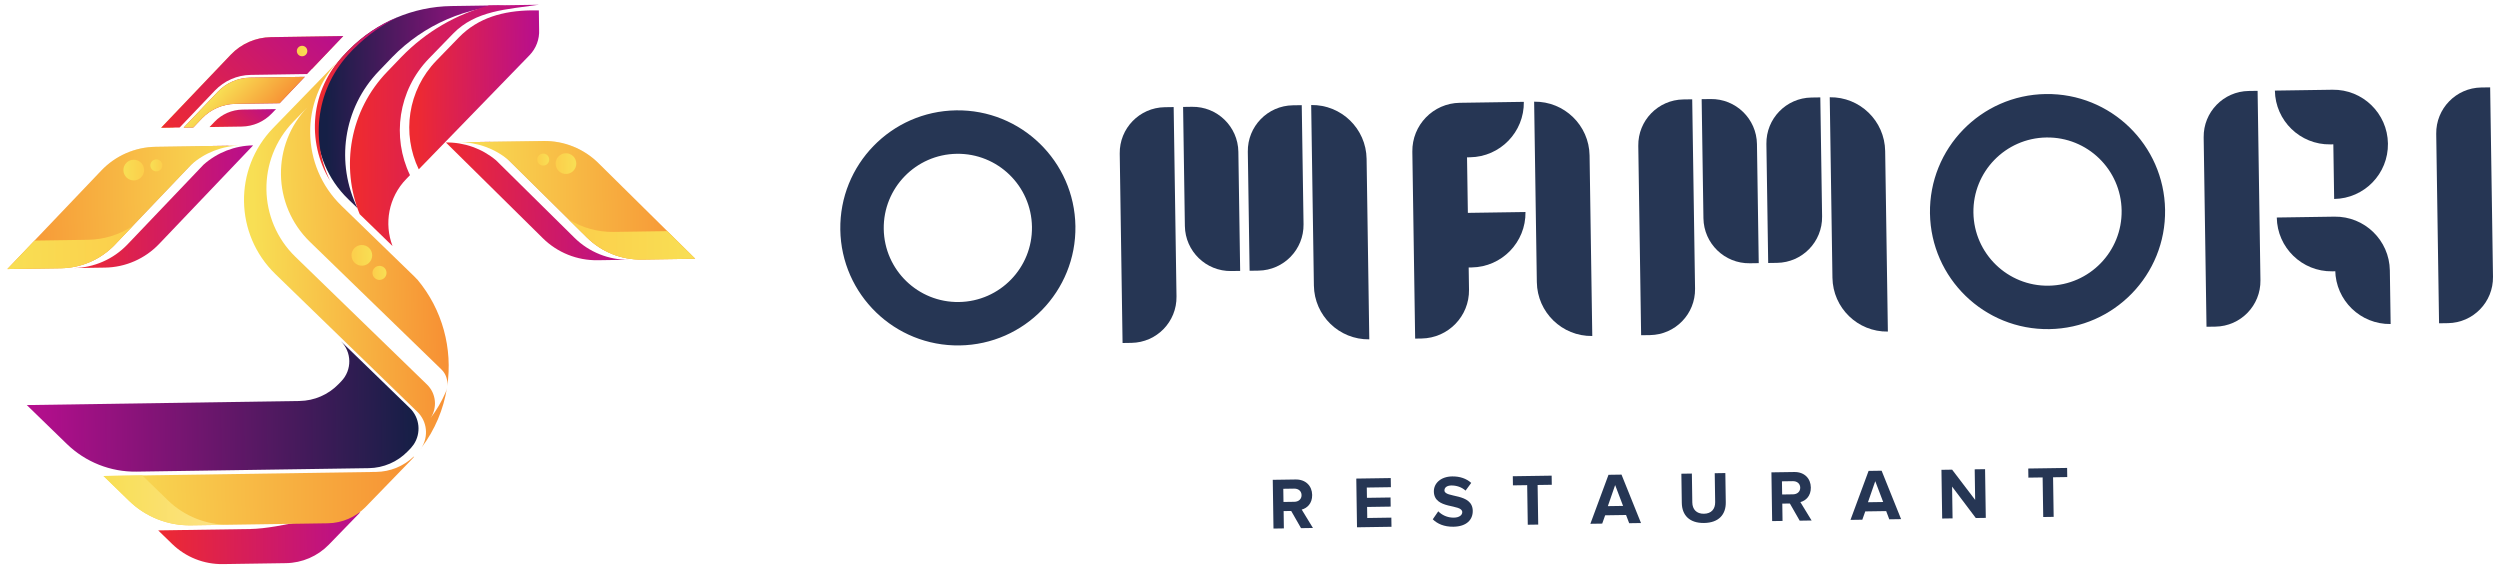
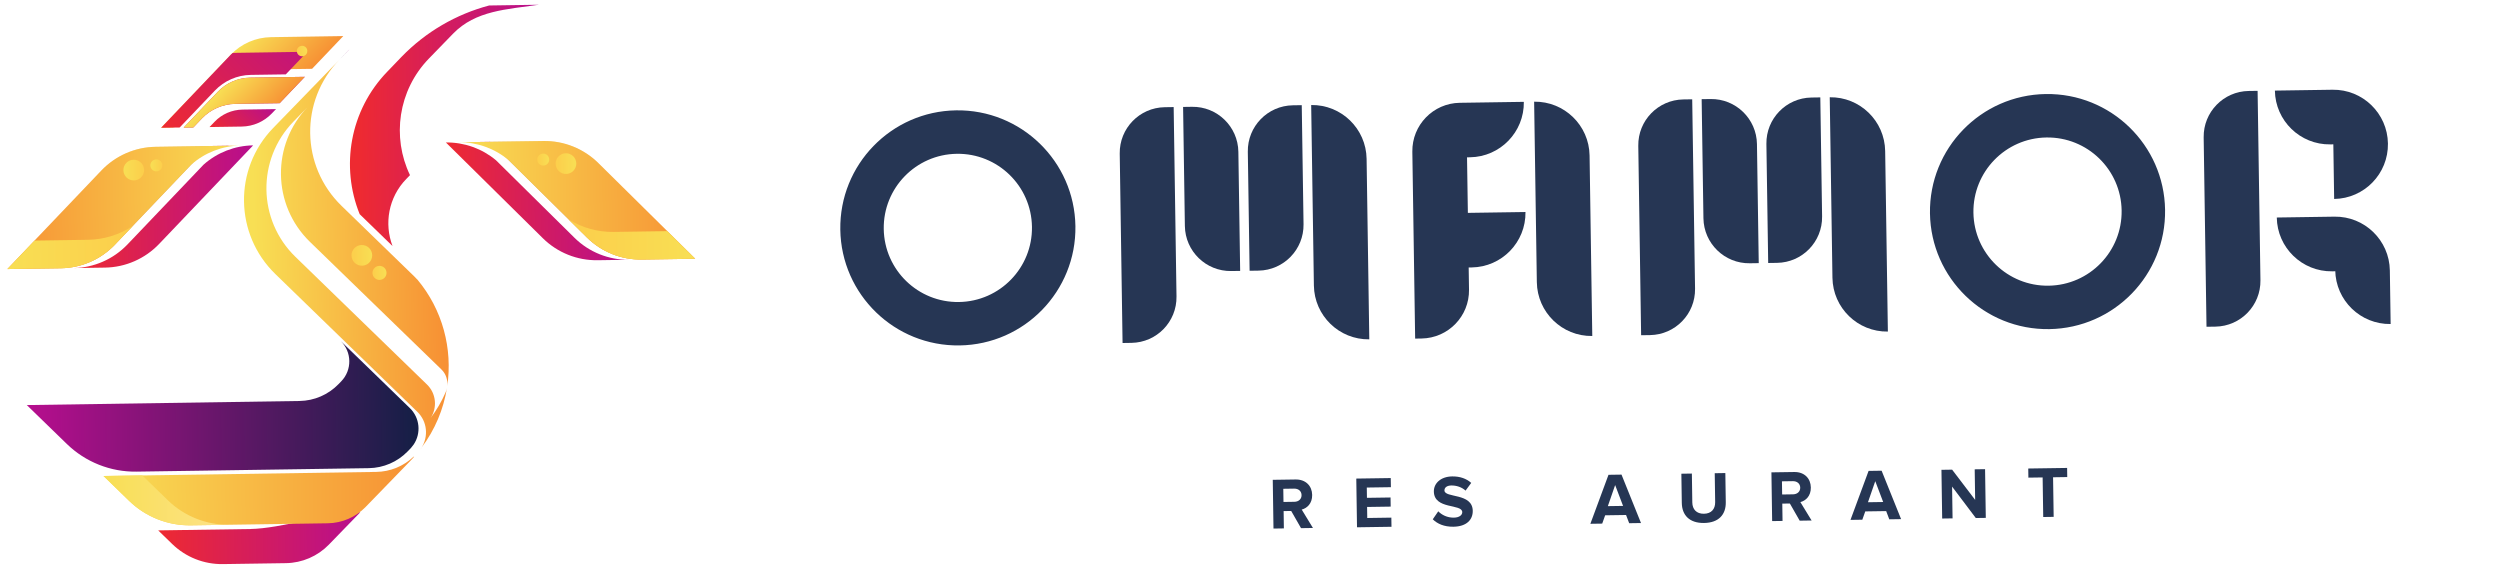
<svg xmlns="http://www.w3.org/2000/svg" viewBox="0 0 357.333 81.333" height="81.333" width="357.333" xml:space="preserve" id="svg2" version="1.1">
  <defs id="defs6">
    <clipPath id="clipPath20" clipPathUnits="userSpaceOnUse">
      <path style="clip-rule:evenodd" id="path18" d="m 365.285,244.543 c -0.008,0.008 -0.019,0.02 -0.027,0.027 v 0 l -3.266,3.172 z m 0.621,-43.27 -2.984,-3.07 c -10.973,-11.297 -25.969,-17.769 -41.703,-18.008 v 0 L 28.711,175.813 71.75,134.027 c 19.973,-19.363 46.805,-30.015 74.633,-29.597 v 0 l 249.062,3.73 c 15.746,0.235 30.743,6.699 41.707,18.004 v 0 l 2.981,3.07 c 0.265,0.309 0.531,0.606 0.808,0.907 v 0 c 0.934,1.148 1.825,2.308 2.707,3.484 v 0 c 8.032,12.039 6.606,28.457 -4.16,38.91 v 0 l -74.203,72.008 c 12.113,-11.781 12.391,-31.148 0.621,-43.27 z" />
    </clipPath>
    <linearGradient id="linearGradient26" spreadMethod="pad" gradientTransform="matrix(10,0,0,10,-1760,-7030)" gradientUnits="userSpaceOnUse" y2="720.27" x2="178.875" y1="720.895" x1="220.554">
      <stop id="stop22" offset="0" style="stop-opacity:1;stop-color:#151f46" />
      <stop id="stop24" offset="1" style="stop-opacity:1;stop-color:#b70e8e" />
    </linearGradient>
    <clipPath id="clipPath38" clipPathUnits="userSpaceOnUse">
      <path style="clip-rule:evenodd" id="path36" d="M 492.031,570.016 467.984,545.242 C 436.992,513.297 430.785,466.469 449.016,428.578 l 62.449,64.344 56.359,58.058 c 7.078,7.305 10.793,17.247 10.25,27.403 v 0 l -0.289,20.609 c -2.742,0.071 -5.461,0.078 -8.164,0.039 v 0 c -29.535,-0.445 -56.832,-7.629 -77.59,-29.015 z" />
    </clipPath>
    <linearGradient id="linearGradient44" spreadMethod="pad" gradientTransform="matrix(10,0,0,10,-1760,-7030)" gradientUnits="userSpaceOnUse" y2="754.484" x2="233.871" y1="754.285" x1="220.59">
      <stop id="stop40" offset="0" style="stop-opacity:1;stop-color:#ee2a31" />
      <stop id="stop42" offset="1" style="stop-opacity:1;stop-color:#b70e8e" />
    </linearGradient>
    <clipPath id="clipPath54" clipPathUnits="userSpaceOnUse">
      <path style="clip-rule:evenodd" id="path52" d="m 373.266,555.836 -9.403,-9.832 7.055,7.258 v 0.011 l 3.82,3.926 c -0.484,-0.465 -1,-0.886 -1.472,-1.363 z" />
    </clipPath>
    <linearGradient id="linearGradient60" spreadMethod="pad" gradientTransform="matrix(10,0,0,10,-1760,-7030)" gradientUnits="userSpaceOnUse" y2="758.168" x2="213.482" y1="758.151" x1="212.377">
      <stop id="stop56" offset="0" style="stop-opacity:1;stop-color:#151f46" />
      <stop id="stop58" offset="1" style="stop-opacity:1;stop-color:#b70e8e" />
    </linearGradient>
    <clipPath id="clipPath70" clipPathUnits="userSpaceOnUse">
      <path style="clip-rule:evenodd" id="path68" d="m 550.008,604.648 -65.996,-0.988 c -41.125,-0.617 -80.297,-17.344 -109.274,-46.453 v 0 l -3.82,-3.945 C 328.336,509.391 329.387,439.316 373.262,396.73 v 0 l 10.187,-9.89 c -23.527,47.754 -16.062,107.074 23.145,147.476 v 0 l 13.797,14.375 c 34.078,35.094 80.691,55.223 129.617,55.957 z" />
    </clipPath>
    <linearGradient id="linearGradient76" spreadMethod="pad" gradientTransform="matrix(10,0,0,10,-1760,-7030)" gradientUnits="userSpaceOnUse" y2="752.702" x2="231.161" y1="752.399" x1="210.966">
      <stop id="stop72" offset="0" style="stop-opacity:1;stop-color:#151f46" />
      <stop id="stop74" offset="1" style="stop-opacity:1;stop-color:#b70e8e" />
    </linearGradient>
    <clipPath id="clipPath86" clipPathUnits="userSpaceOnUse">
-       <path style="clip-rule:evenodd" id="path84" d="m 373.266,555.836 -9.403,-9.832 4.965,5.117 c -35.961,-37.055 -40.68,-92.754 -14.883,-134.84 -21.683,44.852 -14.523,100.285 22.184,138.117 v 0 l -7.781,-8.015 10.379,10.844 c 0.476,0.492 0.996,0.918 1.492,1.382 v 0 l 0.113,0.125 c 13.57,13.625 29.238,24.621 46.156,33.012 v 0 c -19.812,-8.156 -38.004,-20.223 -53.222,-35.91 z m 6.953,2.773 -4.09,-4.211 4.203,4.325 c -0.035,-0.032 -0.074,-0.075 -0.113,-0.114 z" />
-     </clipPath>
+       </clipPath>
    <linearGradient id="linearGradient92" spreadMethod="pad" gradientTransform="matrix(10,0,0,10,-1760,-7030)" gradientUnits="userSpaceOnUse" y2="753.457" x2="218.779" y1="753.335" x1="210.597">
      <stop id="stop88" offset="0" style="stop-opacity:1;stop-color:#ee2a31" />
      <stop id="stop90" offset="1" style="stop-opacity:1;stop-color:#b70e8e" />
    </linearGradient>
    <clipPath id="clipPath102" clipPathUnits="userSpaceOnUse">
      <path style="clip-rule:evenodd" id="path100" d="m 577.691,605.063 -18.136,-0.274 -35.055,-0.523 c -35.383,-9.368 -67.895,-28.219 -93.816,-54.93 v 0 l -15.227,-15.84 C 374.832,491.621 365.133,431.328 385.664,380.512 v 0 l 35.234,-34.196 c -9.156,24.036 -4.359,52.235 14.727,71.911 v 0 l 3.996,4.109 c -19.539,40.641 -12.887,90.859 20.352,125.109 v 0 l 25.777,26.539 c 24.309,25.047 57.797,26.079 91.941,31.079 z" />
    </clipPath>
    <linearGradient id="linearGradient108" spreadMethod="pad" gradientTransform="matrix(10,0,0,10,-1760,-7030)" gradientUnits="userSpaceOnUse" y2="750.69" x2="233.962" y1="750.397" x1="214.427">
      <stop id="stop104" offset="0" style="stop-opacity:1;stop-color:#ee2a31" />
      <stop id="stop106" offset="1" style="stop-opacity:1;stop-color:#b70e8e" />
    </linearGradient>
    <clipPath id="clipPath118" clipPathUnits="userSpaceOnUse">
      <path style="clip-rule:evenodd" id="path116" d="m 268.098,42.906 -98.489,-1.477 c 5,-4.867 10.004,-9.719 15.016,-14.578 v 0 C 199.16,12.738 218.707,4.98 238.965,5.285 v 0 l 67.656,1.016 c 17.363,0.258 33.922,7.414 46.024,19.867 v 0 L 386.32,60.879 C 352.227,60.367 302.184,43.418 268.098,42.906 Z" />
    </clipPath>
    <linearGradient id="linearGradient124" spreadMethod="pad" gradientTransform="matrix(10,0,0,10,-1760,-7030)" gradientUnits="userSpaceOnUse" y2="706.419" x2="214.672" y1="706.095" x1="192.976">
      <stop id="stop120" offset="0" style="stop-opacity:1;stop-color:#ee2a31" />
      <stop id="stop122" offset="1" style="stop-opacity:1;stop-color:#b70e8e" />
    </linearGradient>
    <clipPath id="clipPath134" clipPathUnits="userSpaceOnUse">
      <path style="clip-rule:evenodd" id="path132" d="m 525.477,458.082 -26.075,-0.387 c 11.485,0.168 22.723,-2.16 33.102,-6.558 z" />
    </clipPath>
    <linearGradient id="linearGradient140" spreadMethod="pad" gradientTransform="matrix(10,0,0,10,-1760,-7030)" gradientUnits="userSpaceOnUse" y2="748.466" x2="229.245" y1="748.417" x1="225.945">
      <stop id="stop136" offset="0" style="stop-opacity:1;stop-color:#ee2a31" />
      <stop id="stop138" offset="1" style="stop-opacity:1;stop-color:#b70e8e" />
    </linearGradient>
    <clipPath id="clipPath150" clipPathUnits="userSpaceOnUse">
      <path style="clip-rule:evenodd" id="path148" d="m 582.051,354.73 c 15.625,-15.437 36.797,-23.941 58.762,-23.613 v 0 l 33.906,0.508 c -21.957,-0.328 -43.137,8.172 -58.77,23.609 v 0 l -84.094,83.055 c -14.988,12.547 -34.042,19.379 -53.742,19.086 z" />
    </clipPath>
    <linearGradient id="linearGradient156" spreadMethod="pad" gradientTransform="matrix(10,0,0,10,-1760,-7030)" gradientUnits="userSpaceOnUse" y2="742.596" x2="243.375" y1="742.304" x1="223.908">
      <stop id="stop152" offset="0" style="stop-opacity:1;stop-color:#ee2a31" />
      <stop id="stop154" offset="1" style="stop-opacity:1;stop-color:#b70e8e" />
    </linearGradient>
    <clipPath id="clipPath166" clipPathUnits="userSpaceOnUse">
      <path style="clip-rule:evenodd" id="path164" d="M 582.801,458.941 525.477,458.082 629.418,355.438 C 645.043,340 666.219,331.5 688.176,331.828 v 0 l 57.316,0.86 -103.929,102.644 c -15.633,15.438 -36.801,23.938 -58.762,23.609 z" />
    </clipPath>
    <linearGradient id="linearGradient174" spreadMethod="pad" gradientTransform="matrix(10,0,0,10,-1760,-7030)" gradientUnits="userSpaceOnUse" y2="737.774" x2="234.925" y1="744.899" x1="241.839">
      <stop id="stop168" offset="0" style="stop-opacity:1;stop-color:#feeddc" />
      <stop id="stop170" offset="0.5" style="stop-opacity:1;stop-color:#f2cf93" />
      <stop id="stop172" offset="1" style="stop-opacity:1;stop-color:#8e493d" />
    </linearGradient>
    <clipPath id="clipPath184" clipPathUnits="userSpaceOnUse">
      <path style="clip-rule:evenodd" id="path182" d="m 582.801,458.941 -91.227,-1.367 c 19.696,0.297 38.742,-6.535 53.742,-19.082 v 0 l 84.102,-83.054 C 645.043,340 666.219,331.5 688.176,331.828 v 0 l 57.316,0.86 -103.929,102.644 c -15.633,15.438 -36.801,23.938 -58.762,23.609 z" />
    </clipPath>
    <linearGradient id="linearGradient190" spreadMethod="pad" gradientTransform="matrix(10,0,0,10,-1760,-7030)" gradientUnits="userSpaceOnUse" y2="742.702" x2="250.453" y1="742.324" x1="225.254">
      <stop id="stop186" offset="0" style="stop-opacity:1;stop-color:#f8df54" />
      <stop id="stop188" offset="1" style="stop-opacity:1;stop-color:#f79134" />
    </linearGradient>
    <clipPath id="clipPath200" clipPathUnits="userSpaceOnUse">
      <path style="clip-rule:evenodd" id="path198" d="m 688.176,331.828 57.316,0.86 -30.008,29.64 -57.464,-0.859 c -17.207,-0.258 -33.954,4.492 -48.329,13.449 v 0 l 19.727,-19.48 C 645.043,340 666.219,331.5 688.176,331.828 Z" />
    </clipPath>
    <linearGradient id="linearGradient206" spreadMethod="pad" gradientTransform="matrix(10,0,0,10,-1760,-7030)" gradientUnits="userSpaceOnUse" y2="738.279" x2="237.002" y1="738.481" x1="250.516">
      <stop id="stop202" offset="0" style="stop-opacity:1;stop-color:#f8df54" />
      <stop id="stop204" offset="1" style="stop-opacity:1;stop-color:#fcce4b" />
    </linearGradient>
    <clipPath id="clipPath216" clipPathUnits="userSpaceOnUse">
      <path style="clip-rule:evenodd" id="path214" d="m 595.75,434.555 c 0.09,-6.129 5.133,-11.028 11.254,-10.934 6.129,0.09 11.023,5.137 10.934,11.266 -0.094,6.133 -5.137,11.011 -11.266,10.922 v 0 c -6.121,-0.09 -11.016,-5.121 -10.922,-11.254 z" />
    </clipPath>
    <linearGradient id="linearGradient222" spreadMethod="pad" gradientTransform="matrix(10,0,0,10,-1760,-7030)" gradientUnits="userSpaceOnUse" y2="746.455" x2="235.575" y1="746.488" x1="237.794">
      <stop id="stop218" offset="0" style="stop-opacity:1;stop-color:#f8df54" />
      <stop id="stop220" offset="1" style="stop-opacity:1;stop-color:#fcce4b" />
    </linearGradient>
    <clipPath id="clipPath232" clipPathUnits="userSpaceOnUse">
      <path style="clip-rule:evenodd" id="path230" d="m 576.063,438.93 c 0.054,-3.551 2.964,-6.375 6.515,-6.321 v 0 c 3.547,0.051 6.375,2.965 6.32,6.516 v 0 c -0.05,3.547 -2.96,6.371 -6.515,6.32 -3.547,-0.054 -6.375,-2.965 -6.32,-6.515 z" />
    </clipPath>
    <linearGradient id="linearGradient238" spreadMethod="pad" gradientTransform="matrix(10,0,0,10,-1760,-7030)" gradientUnits="userSpaceOnUse" y2="746.893" x2="233.606" y1="746.913" x1="234.89">
      <stop id="stop234" offset="0" style="stop-opacity:1;stop-color:#f8df54" />
      <stop id="stop236" offset="1" style="stop-opacity:1;stop-color:#fcce4b" />
    </linearGradient>
    <clipPath id="clipPath248" clipPathUnits="userSpaceOnUse">
      <path style="clip-rule:evenodd" id="path246" d="m 326.824,527.777 -58.617,-0.879 c -13.113,-0.195 -25.605,-5.652 -34.664,-15.148 v 0 l -36.68,-38.453 10.391,0.156 9.156,9.598 c 9.414,9.871 22.399,15.535 36.02,15.742 v 0 l 47.422,0.707 z" />
    </clipPath>
    <linearGradient id="linearGradient254" spreadMethod="pad" gradientTransform="matrix(10,0,0,10,-1760,-7030)" gradientUnits="userSpaceOnUse" y2="751.098" x2="204.199" y1="756.223" x1="198.918">
      <stop id="stop250" offset="0" style="stop-opacity:1;stop-color:#ee2a31" />
      <stop id="stop252" offset="1" style="stop-opacity:1;stop-color:#b70e8e" />
    </linearGradient>
    <linearGradient id="linearGradient262" spreadMethod="pad" gradientTransform="matrix(10,0,0,10,-1760,-7030)" gradientUnits="userSpaceOnUse" y2="750.91" x2="204.393" y1="755.012" x1="200.167">
      <stop id="stop258" offset="0" style="stop-opacity:1;stop-color:#f8df54" />
      <stop id="stop260" offset="1" style="stop-opacity:1;stop-color:#f79134" />
    </linearGradient>
    <clipPath id="clipPath272" clipPathUnits="userSpaceOnUse">
      <path style="clip-rule:evenodd" id="path270" d="m 172.742,473.145 12.891,0.195 40.59,42.551 c 11.664,12.234 27.773,19.269 44.679,19.519 v 0 l 63.727,0.953 33.445,35.098 -77.582,-1.16 c -16.281,-0.246 -31.789,-7.016 -43.023,-18.797 v 0 z" />
    </clipPath>
    <linearGradient id="linearGradient278" spreadMethod="pad" gradientTransform="matrix(10,0,0,10,-1760,-7030)" gradientUnits="userSpaceOnUse" y2="752.703" x2="205.644" y1="757.792" x1="200.4">
      <stop id="stop274" offset="0" style="stop-opacity:1;stop-color:#f8df54" />
      <stop id="stop276" offset="1" style="stop-opacity:1;stop-color:#f79134" />
    </linearGradient>
    <clipPath id="clipPath288" clipPathUnits="userSpaceOnUse">
      <path style="clip-rule:evenodd" id="path286" d="m 295.945,493.18 -35.902,-0.535 c -11.363,-0.168 -22.18,-4.895 -30.016,-13.11 v 0 l -5.359,-5.613 34.598,0.519 c 12.187,0.18 23.8,5.254 32.234,14.086 v 0 z" />
    </clipPath>
    <linearGradient id="linearGradient294" spreadMethod="pad" gradientTransform="matrix(10,0,0,10,-1760,-7030)" gradientUnits="userSpaceOnUse" y2="753.633" x2="204.24" y1="749.078" x1="199.82">
      <stop id="stop290" offset="0" style="stop-opacity:1;stop-color:#ee2a31" />
      <stop id="stop292" offset="1" style="stop-opacity:1;stop-color:#b70e8e" />
    </linearGradient>
    <clipPath id="clipPath304" clipPathUnits="userSpaceOnUse">
-       <path style="clip-rule:evenodd" id="path302" d="m 172.742,473.145 19.91,0.296 37.743,39.563 c 10.05,10.551 23.941,16.621 38.523,16.836 v 0 l 60.34,0.906 38.816,40.715 -77.582,-1.16 c -16.281,-0.246 -31.789,-7.016 -43.023,-18.797 v 0 z" />
+       <path style="clip-rule:evenodd" id="path302" d="m 172.742,473.145 19.91,0.296 37.743,39.563 v 0 l 60.34,0.906 38.816,40.715 -77.582,-1.16 c -16.281,-0.246 -31.789,-7.016 -43.023,-18.797 v 0 z" />
    </clipPath>
    <linearGradient id="linearGradient310" spreadMethod="pad" gradientTransform="matrix(10,0,0,10,-1760,-7030)" gradientUnits="userSpaceOnUse" y2="762.658" x2="210.218" y1="747.833" x1="195.831">
      <stop id="stop306" offset="0" style="stop-opacity:1;stop-color:#ee2a31" />
      <stop id="stop308" offset="1" style="stop-opacity:1;stop-color:#b70e8e" />
    </linearGradient>
    <clipPath id="clipPath320" clipPathUnits="userSpaceOnUse">
      <path style="clip-rule:evenodd" id="path318" d="m 250.141,453.961 -26.078,-0.391 -6.817,-7.152 c 10.234,4.703 21.406,7.371 32.895,7.543 z" />
    </clipPath>
    <linearGradient id="linearGradient326" spreadMethod="pad" gradientTransform="matrix(10,0,0,10,-1760,-7030)" gradientUnits="userSpaceOnUse" y2="748.044" x2="201.019" y1="747.994" x1="197.72">
      <stop id="stop322" offset="0" style="stop-opacity:1;stop-color:#ee2a31" />
      <stop id="stop324" offset="1" style="stop-opacity:1;stop-color:#b70e8e" />
    </linearGradient>
    <clipPath id="clipPath336" clipPathUnits="userSpaceOnUse">
      <path style="clip-rule:evenodd" id="path334" d="m 218.281,433.594 -81.57,-85.531 c -15.16,-15.899 -36.07,-25.036 -58.035,-25.364 v 0 l 33.906,0.508 c 21.957,0.328 42.863,9.461 58.027,25.363 v 0 L 271.43,454.277 c -19.7,-0.293 -38.532,-7.691 -53.149,-20.683 z" />
    </clipPath>
    <linearGradient id="linearGradient342" spreadMethod="pad" gradientTransform="matrix(10,0,0,10,-1760,-7030)" gradientUnits="userSpaceOnUse" y2="741.995" x2="203.239" y1="741.703" x1="183.772">
      <stop id="stop338" offset="0" style="stop-opacity:1;stop-color:#ee2a31" />
      <stop id="stop340" offset="1" style="stop-opacity:1;stop-color:#b70e8e" />
    </linearGradient>
    <clipPath id="clipPath352" clipPathUnits="userSpaceOnUse">
      <path style="clip-rule:evenodd" id="path350" d="m 224.063,453.57 -57.313,-0.859 c -21.957,-0.328 -42.875,-9.461 -58.027,-25.359 v 0 L 7.902,321.641 65.227,322.5 c 21.961,0.328 42.863,9.461 58.019,25.355 v 0 z" />
    </clipPath>
    <linearGradient id="linearGradient360" spreadMethod="pad" gradientTransform="matrix(10,0,0,10,-1760,-7030)" gradientUnits="userSpaceOnUse" y2="737.137" x2="192.362" y1="744.051" x1="185.238">
      <stop id="stop354" offset="0" style="stop-opacity:1;stop-color:#feeddc" />
      <stop id="stop356" offset="0.5" style="stop-opacity:1;stop-color:#f2cf93" />
      <stop id="stop358" offset="1" style="stop-opacity:1;stop-color:#8e493d" />
    </linearGradient>
    <clipPath id="clipPath370" clipPathUnits="userSpaceOnUse">
      <path style="clip-rule:evenodd" id="path368" d="m 257.957,454.078 -91.207,-1.367 c -21.957,-0.328 -42.875,-9.461 -58.027,-25.359 v 0 L 7.902,321.641 65.227,322.5 c 21.961,0.328 42.863,9.461 58.019,25.355 v 0 l 81.578,85.54 c 14.614,12.988 33.446,20.386 53.133,20.683 z" />
    </clipPath>
    <linearGradient id="linearGradient376" spreadMethod="pad" gradientTransform="matrix(10,0,0,10,-1760,-7030)" gradientUnits="userSpaceOnUse" y2="741.597" x2="176.694" y1="741.974" x1="201.893">
      <stop id="stop372" offset="0" style="stop-opacity:1;stop-color:#f8df54" />
      <stop id="stop374" offset="1" style="stop-opacity:1;stop-color:#f79134" />
    </linearGradient>
    <clipPath id="clipPath386" clipPathUnits="userSpaceOnUse">
      <path style="clip-rule:evenodd" id="path384" d="M 7.902,321.641 65.227,322.5 c 21.961,0.328 42.863,9.461 58.019,25.355 v 0 l 19.129,20.063 c -14.102,-9.383 -30.703,-14.629 -47.902,-14.887 v 0 l -57.453,-0.863 z" />
    </clipPath>
    <linearGradient id="linearGradient392" spreadMethod="pad" gradientTransform="matrix(10,0,0,10,-1760,-7030)" gradientUnits="userSpaceOnUse" y2="737.579" x2="190.27" y1="737.377" x1="176.757">
      <stop id="stop388" offset="0" style="stop-opacity:1;stop-color:#f8df54" />
      <stop id="stop390" offset="1" style="stop-opacity:1;stop-color:#fcce4b" />
    </linearGradient>
    <clipPath id="clipPath402" clipPathUnits="userSpaceOnUse">
      <path style="clip-rule:evenodd" id="path400" d="m 132.332,427.617 c 0.09,-6.129 5.133,-11.027 11.262,-10.933 6.129,0.089 11.027,5.136 10.933,11.265 -0.089,6.129 -5.136,11.012 -11.265,10.922 v 0 c -6.129,-0.094 -11.024,-5.125 -10.93,-11.254 z" />
    </clipPath>
    <linearGradient id="linearGradient408" spreadMethod="pad" gradientTransform="matrix(10,0,0,10,-1760,-7030)" gradientUnits="userSpaceOnUse" y2="745.794" x2="191.453" y1="745.761" x1="189.234">
      <stop id="stop404" offset="0" style="stop-opacity:1;stop-color:#f8df54" />
      <stop id="stop406" offset="1" style="stop-opacity:1;stop-color:#fcce4b" />
    </linearGradient>
    <clipPath id="clipPath418" clipPathUnits="userSpaceOnUse">
      <path style="clip-rule:evenodd" id="path416" d="m 161.238,432.719 c 0.055,-3.551 2.965,-6.375 6.512,-6.321 v 0 c 3.555,0.051 6.379,2.961 6.324,6.512 v 0 c -0.051,3.551 -2.965,6.375 -6.515,6.32 -3.547,-0.05 -6.371,-2.964 -6.321,-6.511 z" />
    </clipPath>
    <linearGradient id="linearGradient424" spreadMethod="pad" gradientTransform="matrix(10,0,0,10,-1760,-7030)" gradientUnits="userSpaceOnUse" y2="746.291" x2="193.408" y1="746.272" x1="192.124">
      <stop id="stop420" offset="0" style="stop-opacity:1;stop-color:#f8df54" />
      <stop id="stop422" offset="1" style="stop-opacity:1;stop-color:#fcce4b" />
    </linearGradient>
    <clipPath id="clipPath434" clipPathUnits="userSpaceOnUse">
      <path style="clip-rule:evenodd" id="path432" d="m 449.129,126.336 c 0.934,1.043 1.797,2.137 2.562,3.289 v 0 c -0.836,-1.105 -1.683,-2.215 -2.562,-3.289 z" />
    </clipPath>
    <linearGradient id="linearGradient442" spreadMethod="pad" gradientTransform="matrix(10,0,0,10,-1760,-7030)" gradientUnits="userSpaceOnUse" y2="715.799" x2="221.171" y1="715.795" x1="220.911">
      <stop id="stop436" offset="0" style="stop-opacity:1;stop-color:#feeddc" />
      <stop id="stop438" offset="0.5" style="stop-opacity:1;stop-color:#f2cf93" />
      <stop id="stop440" offset="1" style="stop-opacity:1;stop-color:#8e493d" />
    </linearGradient>
    <clipPath id="clipPath452" clipPathUnits="userSpaceOnUse">
      <path style="clip-rule:evenodd" id="path450" d="m 204.59,46.855 146.914,2.199 c 15.301,0.231 29.875,6.523 40.535,17.496 v 0 l 48.109,49.59 c 1.36,1.386 2.661,2.828 3.957,4.265 l -0.71,-0.008 c -10.778,-10.203 -25.012,-16.027 -39.903,-16.25 v 0 L 110.977,99.769 138.457,73.086 C 156.16,55.922 179.945,46.488 204.59,46.855 Z" />
    </clipPath>
    <linearGradient id="linearGradient458" spreadMethod="pad" gradientTransform="matrix(10,0,0,10,-1760,-7030)" gradientUnits="userSpaceOnUse" y2="711.543" x2="220.463" y1="711.044" x1="187.127">
      <stop id="stop454" offset="0" style="stop-opacity:1;stop-color:#f8df54" />
      <stop id="stop456" offset="1" style="stop-opacity:1;stop-color:#f79134" />
    </linearGradient>
    <clipPath id="clipPath468" clipPathUnits="userSpaceOnUse">
      <path style="clip-rule:evenodd" id="path466" d="m 152.52,100.391 -41.543,-0.622 27.48,-26.684 C 156.16,55.922 179.945,46.488 204.59,46.855 v 0 l 41.535,0.621 c -24.645,-0.371 -48.43,9.062 -66.121,26.23 v 0 z" />
    </clipPath>
    <linearGradient id="linearGradient474" spreadMethod="pad" gradientTransform="matrix(10,0,0,10,-1760,-7030)" gradientUnits="userSpaceOnUse" y2="710.463" x2="200.572" y1="710.262" x1="187.138">
      <stop id="stop470" offset="0" style="stop-opacity:1;stop-color:#f8df54" />
      <stop id="stop472" offset="1" style="stop-opacity:1;stop-color:#fde28a" />
    </linearGradient>
    <clipPath id="clipPath484" clipPathUnits="userSpaceOnUse">
      <path style="clip-rule:evenodd" id="path482" d="M 292.891,472.887 C 250.313,428.992 251.363,358.922 295.234,316.32 v 0 l 74.797,-72.586 77.504,-75.199 c 10.613,-10.301 12.098,-26.402 4.434,-38.398 14.496,19.25 23.578,41.238 27.269,63.914 v 0 c -0.328,-1.613 -0.82,-3.211 -1.488,-4.75 v 0 c -4.187,-9.606 -9.539,-18.836 -16.082,-27.453 v 0 c 7.422,11.16 6.113,26.363 -3.848,36.027 v 0 l -71.773,69.648 -69.254,67.211 c -40.629,39.43 -41.598,104.332 -2.172,144.957 v 0 l 15.582,16.047 c -39.437,-40.625 -38.465,-105.519 2.172,-144.957 v 0 l 69.254,-67.211 71.762,-69.632 c 0.043,-0.059 0.082,-0.09 0.129,-0.141 v 0 c 4.742,-4.66 6.753,-11.215 6.046,-17.668 v 0 c 5.914,39.969 -4.855,81.855 -32.207,114.476 v 0 h -0.14 c -0.985,1.086 -1.977,2.122 -2.957,3.09 v 0 l -78.055,75.754 c -43.883,42.578 -44.93,112.676 -2.344,156.555 v 0 z M 479.238,194.051 c 0.137,0.695 0.25,1.383 0.328,2.078 v 0 c -0.109,-0.695 -0.218,-1.387 -0.328,-2.078 z" />
    </clipPath>
    <linearGradient id="linearGradient490" spreadMethod="pad" gradientTransform="matrix(10,0,0,10,-1760,-7030)" gradientUnits="userSpaceOnUse" y2="736.907" x2="223.503" y1="736.604" x1="203.26">
      <stop id="stop486" offset="0" style="stop-opacity:1;stop-color:#f8df54" />
      <stop id="stop488" offset="1" style="stop-opacity:1;stop-color:#f79134" />
    </linearGradient>
    <clipPath id="clipPath500" clipPathUnits="userSpaceOnUse">
      <path style="clip-rule:evenodd" id="path498" d="m 449.863,127.258 h 0.02 c 0.168,0.211 0.305,0.433 0.461,0.637 -0.156,-0.204 -0.324,-0.426 -0.481,-0.637 z" />
    </clipPath>
    <linearGradient id="linearGradient506" spreadMethod="pad" gradientTransform="matrix(10,0,0,10,-1760,-7030)" gradientUnits="userSpaceOnUse" y2="715.758" x2="221.035" y1="715.757" x1="220.985">
      <stop id="stop502" offset="0" style="stop-opacity:1;stop-color:#f8df54" />
      <stop id="stop504" offset="1" style="stop-opacity:1;stop-color:#f79134" />
    </linearGradient>
    <clipPath id="clipPath516" clipPathUnits="userSpaceOnUse">
      <path style="clip-rule:evenodd" id="path514" d="m 450.344,127.895 c 0.453,0.562 0.902,1.14 1.347,1.718 v 0 c 0.106,0.172 0.172,0.352 0.278,0.524 -0.555,-0.75 -1.043,-1.504 -1.625,-2.242 z" />
    </clipPath>
    <linearGradient id="linearGradient522" spreadMethod="pad" gradientTransform="matrix(10,0,0,10,-1760,-7030)" gradientUnits="userSpaceOnUse" y2="715.903" x2="221.198" y1="715.9" x1="221.033">
      <stop id="stop518" offset="0" style="stop-opacity:1;stop-color:#f8df54" />
      <stop id="stop520" offset="1" style="stop-opacity:1;stop-color:#f79134" />
    </linearGradient>
    <clipPath id="clipPath532" clipPathUnits="userSpaceOnUse">
      <path style="clip-rule:evenodd" id="path530" d="m 376.91,336.176 c 0.09,-6.129 5.121,-11.012 11.254,-10.922 6.129,0.09 11.024,5.125 10.934,11.254 -0.094,6.133 -5.137,11.023 -11.266,10.933 v 0 c -6.133,-0.089 -11.016,-5.132 -10.922,-11.265 z" />
    </clipPath>
    <linearGradient id="linearGradient538" spreadMethod="pad" gradientTransform="matrix(10,0,0,10,-1760,-7030)" gradientUnits="userSpaceOnUse" y2="736.618" x2="213.69" y1="736.651" x1="215.909">
      <stop id="stop534" offset="0" style="stop-opacity:1;stop-color:#f8df54" />
      <stop id="stop536" offset="1" style="stop-opacity:1;stop-color:#fcce4b" />
    </linearGradient>
    <clipPath id="clipPath548" clipPathUnits="userSpaceOnUse">
      <path style="clip-rule:evenodd" id="path546" d="m 399.383,317.43 c 0.062,-4.157 3.48,-7.489 7.648,-7.426 4.16,0.062 7.481,3.496 7.418,7.648 -0.062,4.164 -3.484,7.493 -7.64,7.43 v 0 c -4.168,-0.062 -7.489,-3.492 -7.426,-7.652 z" />
    </clipPath>
    <linearGradient id="linearGradient554" spreadMethod="pad" gradientTransform="matrix(10,0,0,10,-1760,-7030)" gradientUnits="userSpaceOnUse" y2="734.743" x2="215.938" y1="734.766" x1="217.446">
      <stop id="stop550" offset="0" style="stop-opacity:1;stop-color:#f8df54" />
      <stop id="stop552" offset="1" style="stop-opacity:1;stop-color:#fcce4b" />
    </linearGradient>
    <clipPath id="clipPath564" clipPathUnits="userSpaceOnUse">
      <path style="clip-rule:evenodd" id="path562" d="m 318.289,555.332 c 0.047,-3.109 2.606,-5.59 5.723,-5.543 v 0 c 3.101,0.047 5.586,2.606 5.535,5.711 v 0 c -0.043,3.102 -2.602,5.586 -5.703,5.539 -3.121,-0.047 -5.602,-2.605 -5.555,-5.707 z" />
    </clipPath>
    <linearGradient id="linearGradient570" spreadMethod="pad" gradientTransform="matrix(10,0,0,10,-1760,-7030)" gradientUnits="userSpaceOnUse" y2="758.533" x2="207.83" y1="758.549" x1="208.955">
      <stop id="stop566" offset="0" style="stop-opacity:1;stop-color:#f8df54" />
      <stop id="stop568" offset="1" style="stop-opacity:1;stop-color:#fcce4b" />
    </linearGradient>
  </defs>
  <g transform="matrix(1.333,0,0,-1.333,0,81.333)" id="g10">
    <g transform="scale(0.1)" id="g12">
      <g id="g14">
        <g clip-path="url(#clipPath20)" id="g16">
          <path id="path28" style="fill:url(#linearGradient26);fill-opacity:1;fill-rule:nonzero;stroke:none" d="m 365.285,244.543 c -0.008,0.008 -0.019,0.02 -0.027,0.027 v 0 l -3.266,3.172 z m 0.621,-43.27 -2.984,-3.07 c -10.973,-11.297 -25.969,-17.769 -41.703,-18.008 v 0 L 28.711,175.813 71.75,134.027 c 19.973,-19.363 46.805,-30.015 74.633,-29.597 v 0 l 249.062,3.73 c 15.746,0.235 30.743,6.699 41.707,18.004 v 0 l 2.981,3.07 c 0.265,0.309 0.531,0.606 0.808,0.907 v 0 c 0.934,1.148 1.825,2.308 2.707,3.484 v 0 c 8.032,12.039 6.606,28.457 -4.16,38.91 v 0 l -74.203,72.008 c 12.113,-11.781 12.391,-31.148 0.621,-43.27 v 0" />
        </g>
      </g>
      <path id="path30" style="fill:#ee2440;fill-opacity:1;fill-rule:nonzero;stroke:none" d="m 506.586,491.344 60.418,62.254 -60.418,-62.254" />
      <g id="g32">
        <g clip-path="url(#clipPath38)" id="g34">
-           <path id="path46" style="fill:url(#linearGradient44);fill-opacity:1;fill-rule:nonzero;stroke:none" d="M 492.031,570.016 467.984,545.242 C 436.992,513.297 430.785,466.469 449.016,428.578 l 62.449,64.344 56.359,58.058 c 7.078,7.305 10.793,17.247 10.25,27.403 v 0 l -0.289,20.609 c -2.742,0.071 -5.461,0.078 -8.164,0.039 v 0 c -29.535,-0.445 -56.832,-7.629 -77.59,-29.015 v 0" />
-         </g>
+           </g>
      </g>
      <g id="g48">
        <g clip-path="url(#clipPath54)" id="g50">
          <path id="path62" style="fill:url(#linearGradient60);fill-opacity:1;fill-rule:nonzero;stroke:none" d="m 373.266,555.836 -9.403,-9.832 7.055,7.258 v 0.011 l 3.82,3.926 c -0.484,-0.465 -1,-0.886 -1.472,-1.363 v 0" />
        </g>
      </g>
      <g id="g64">
        <g clip-path="url(#clipPath70)" id="g66">
-           <path id="path78" style="fill:url(#linearGradient76);fill-opacity:1;fill-rule:nonzero;stroke:none" d="m 550.008,604.648 -65.996,-0.988 c -41.125,-0.617 -80.297,-17.344 -109.274,-46.453 v 0 l -3.82,-3.945 C 328.336,509.391 329.387,439.316 373.262,396.73 v 0 l 10.187,-9.89 c -23.527,47.754 -16.062,107.074 23.145,147.476 v 0 l 13.797,14.375 c 34.078,35.094 80.691,55.223 129.617,55.957" />
-         </g>
+           </g>
      </g>
      <g id="g80">
        <g clip-path="url(#clipPath86)" id="g82">
          <path id="path94" style="fill:url(#linearGradient92);fill-opacity:1;fill-rule:nonzero;stroke:none" d="m 373.266,555.836 -9.403,-9.832 4.965,5.117 c -35.961,-37.055 -40.68,-92.754 -14.883,-134.84 -21.683,44.852 -14.523,100.285 22.184,138.117 v 0 l -7.781,-8.015 10.379,10.844 c 0.476,0.492 0.996,0.918 1.492,1.382 v 0 l 0.113,0.125 c 13.57,13.625 29.238,24.621 46.156,33.012 v 0 c -19.812,-8.156 -38.004,-20.223 -53.222,-35.91 z m 6.953,2.773 -4.09,-4.211 4.203,4.325 c -0.035,-0.032 -0.074,-0.075 -0.113,-0.114 v 0" />
        </g>
      </g>
      <g id="g96">
        <g clip-path="url(#clipPath102)" id="g98">
          <path id="path110" style="fill:url(#linearGradient108);fill-opacity:1;fill-rule:nonzero;stroke:none" d="m 577.691,605.063 -18.136,-0.274 -35.055,-0.523 c -35.383,-9.368 -67.895,-28.219 -93.816,-54.93 v 0 l -15.227,-15.84 C 374.832,491.621 365.133,431.328 385.664,380.512 v 0 l 35.234,-34.196 c -9.156,24.036 -4.359,52.235 14.727,71.911 v 0 l 3.996,4.109 c -19.539,40.641 -12.887,90.859 20.352,125.109 v 0 l 25.777,26.539 c 24.309,25.047 57.797,26.079 91.941,31.079" />
        </g>
      </g>
      <g id="g112">
        <g clip-path="url(#clipPath118)" id="g114">
          <path id="path126" style="fill:url(#linearGradient124);fill-opacity:1;fill-rule:nonzero;stroke:none" d="m 268.098,42.906 -98.489,-1.477 c 5,-4.867 10.004,-9.719 15.016,-14.578 v 0 C 199.16,12.738 218.707,4.98 238.965,5.285 v 0 l 67.656,1.016 c 17.363,0.258 33.922,7.414 46.024,19.867 v 0 L 386.32,60.879 C 352.227,60.367 302.184,43.418 268.098,42.906 v 0" />
        </g>
      </g>
      <g id="g128">
        <g clip-path="url(#clipPath134)" id="g130">
          <path id="path142" style="fill:url(#linearGradient140);fill-opacity:1;fill-rule:nonzero;stroke:none" d="m 525.477,458.082 -26.075,-0.387 c 11.485,0.168 22.723,-2.16 33.102,-6.558 l -7.027,6.945" />
        </g>
      </g>
      <g id="g144">
        <g clip-path="url(#clipPath150)" id="g146">
          <path id="path158" style="fill:url(#linearGradient156);fill-opacity:1;fill-rule:nonzero;stroke:none" d="m 582.051,354.73 c 15.625,-15.437 36.797,-23.941 58.762,-23.613 v 0 l 33.906,0.508 c -21.957,-0.328 -43.137,8.172 -58.77,23.609 v 0 l -84.094,83.055 c -14.988,12.547 -34.042,19.379 -53.742,19.086 L 582.051,354.73" />
        </g>
      </g>
      <g id="g160">
        <g clip-path="url(#clipPath166)" id="g162">
          <path id="path176" style="fill:url(#linearGradient174);fill-opacity:1;fill-rule:nonzero;stroke:none" d="M 582.801,458.941 525.477,458.082 629.418,355.438 C 645.043,340 666.219,331.5 688.176,331.828 v 0 l 57.316,0.86 -103.929,102.644 c -15.633,15.438 -36.801,23.938 -58.762,23.609" />
        </g>
      </g>
      <g id="g178">
        <g clip-path="url(#clipPath184)" id="g180">
          <path id="path192" style="fill:url(#linearGradient190);fill-opacity:1;fill-rule:nonzero;stroke:none" d="m 582.801,458.941 -91.227,-1.367 c 19.696,0.297 38.742,-6.535 53.742,-19.082 v 0 l 84.102,-83.054 C 645.043,340 666.219,331.5 688.176,331.828 v 0 l 57.316,0.86 -103.929,102.644 c -15.633,15.438 -36.801,23.938 -58.762,23.609" />
        </g>
      </g>
      <g id="g194">
        <g clip-path="url(#clipPath200)" id="g196">
          <path id="path208" style="fill:url(#linearGradient206);fill-opacity:1;fill-rule:nonzero;stroke:none" d="m 688.176,331.828 57.316,0.86 -30.008,29.64 -57.464,-0.859 c -17.207,-0.258 -33.954,4.492 -48.329,13.449 v 0 l 19.727,-19.48 C 645.043,340 666.219,331.5 688.176,331.828" />
        </g>
      </g>
      <g id="g210">
        <g clip-path="url(#clipPath216)" id="g212">
          <path id="path224" style="fill:url(#linearGradient222);fill-opacity:1;fill-rule:nonzero;stroke:none" d="m 595.75,434.555 c 0.09,-6.129 5.133,-11.028 11.254,-10.934 6.129,0.09 11.023,5.137 10.934,11.266 -0.094,6.133 -5.137,11.011 -11.266,10.922 v 0 c -6.121,-0.09 -11.016,-5.121 -10.922,-11.254 v 0" />
        </g>
      </g>
      <g id="g226">
        <g clip-path="url(#clipPath232)" id="g228">
          <path id="path240" style="fill:url(#linearGradient238);fill-opacity:1;fill-rule:nonzero;stroke:none" d="m 576.063,438.93 c 0.054,-3.551 2.964,-6.375 6.515,-6.321 v 0 c 3.547,0.051 6.375,2.965 6.32,6.516 v 0 c -0.05,3.547 -2.96,6.371 -6.515,6.32 -3.547,-0.054 -6.375,-2.965 -6.32,-6.515" />
        </g>
      </g>
      <g id="g242">
        <g clip-path="url(#clipPath248)" id="g244">
          <path id="path256" style="fill:url(#linearGradient254);fill-opacity:1;fill-rule:nonzero;stroke:none" d="m 326.824,527.777 -58.617,-0.879 c -13.113,-0.195 -25.605,-5.652 -34.664,-15.148 v 0 l -36.68,-38.453 10.391,0.156 9.156,9.598 c 9.414,9.871 22.399,15.535 36.02,15.742 v 0 l 47.422,0.707 26.972,28.277" />
          <path id="path264" style="fill:url(#linearGradient262);fill-opacity:1;fill-rule:nonzero;stroke:none" d="m 326.824,527.777 -58.617,-0.879 c -13.113,-0.195 -25.605,-5.652 -34.664,-15.148 v 0 l -36.68,-38.453 10.391,0.156 9.156,9.598 c 9.414,9.871 22.399,15.535 36.02,15.742 v 0 l 47.422,0.707 26.972,28.277" />
        </g>
      </g>
      <g id="g266">
        <g clip-path="url(#clipPath272)" id="g268">
          <path id="path280" style="fill:url(#linearGradient278);fill-opacity:1;fill-rule:nonzero;stroke:none" d="m 172.742,473.145 12.891,0.195 40.59,42.551 c 11.664,12.234 27.773,19.269 44.679,19.519 v 0 l 63.727,0.953 33.445,35.098 -77.582,-1.16 c -16.281,-0.246 -31.789,-7.016 -43.023,-18.797 v 0 l -74.727,-78.359" />
        </g>
      </g>
      <g id="g282">
        <g clip-path="url(#clipPath288)" id="g284">
          <path id="path296" style="fill:url(#linearGradient294);fill-opacity:1;fill-rule:nonzero;stroke:none" d="m 295.945,493.18 -35.902,-0.535 c -11.363,-0.168 -22.18,-4.895 -30.016,-13.11 v 0 l -5.359,-5.613 34.598,0.519 c 12.187,0.18 23.8,5.254 32.234,14.086 v 0 l 4.445,4.653" />
        </g>
      </g>
      <g id="g298">
        <g clip-path="url(#clipPath304)" id="g300">
          <path id="path312" style="fill:url(#linearGradient310);fill-opacity:1;fill-rule:nonzero;stroke:none" d="m 172.742,473.145 19.91,0.296 37.743,39.563 c 10.05,10.551 23.941,16.621 38.523,16.836 v 0 l 60.34,0.906 38.816,40.715 -77.582,-1.16 c -16.281,-0.246 -31.789,-7.016 -43.023,-18.797 v 0 l -74.727,-78.359" />
        </g>
      </g>
      <g id="g314">
        <g clip-path="url(#clipPath320)" id="g316">
          <path id="path328" style="fill:url(#linearGradient326);fill-opacity:1;fill-rule:nonzero;stroke:none" d="m 250.141,453.961 -26.078,-0.391 -6.817,-7.152 c 10.234,4.703 21.406,7.371 32.895,7.543" />
        </g>
      </g>
      <g id="g330">
        <g clip-path="url(#clipPath336)" id="g332">
          <path id="path344" style="fill:url(#linearGradient342);fill-opacity:1;fill-rule:nonzero;stroke:none" d="m 218.281,433.594 -81.57,-85.531 c -15.16,-15.899 -36.07,-25.036 -58.035,-25.364 v 0 l 33.906,0.508 c 21.957,0.328 42.863,9.461 58.027,25.363 v 0 L 271.43,454.277 c -19.7,-0.293 -38.532,-7.691 -53.149,-20.683 v 0" />
        </g>
      </g>
      <g id="g346">
        <g clip-path="url(#clipPath352)" id="g348">
          <path id="path362" style="fill:url(#linearGradient360);fill-opacity:1;fill-rule:nonzero;stroke:none" d="m 224.063,453.57 -57.313,-0.859 c -21.957,-0.328 -42.875,-9.461 -58.027,-25.359 v 0 L 7.902,321.641 65.227,322.5 c 21.961,0.328 42.863,9.461 58.019,25.355 v 0 L 224.063,453.57" />
        </g>
      </g>
      <g id="g364">
        <g clip-path="url(#clipPath370)" id="g366">
          <path id="path378" style="fill:url(#linearGradient376);fill-opacity:1;fill-rule:nonzero;stroke:none" d="m 257.957,454.078 -91.207,-1.367 c -21.957,-0.328 -42.875,-9.461 -58.027,-25.359 v 0 L 7.902,321.641 65.227,322.5 c 21.961,0.328 42.863,9.461 58.019,25.355 v 0 l 81.578,85.54 c 14.614,12.988 33.446,20.386 53.133,20.683" />
        </g>
      </g>
      <g id="g380">
        <g clip-path="url(#clipPath386)" id="g382">
          <path id="path394" style="fill:url(#linearGradient392);fill-opacity:1;fill-rule:nonzero;stroke:none" d="M 7.902,321.641 65.227,322.5 c 21.961,0.328 42.863,9.461 58.019,25.355 v 0 l 19.129,20.063 c -14.102,-9.383 -30.703,-14.629 -47.902,-14.887 v 0 L 37.02,352.168 7.902,321.641" />
        </g>
      </g>
      <g id="g396">
        <g clip-path="url(#clipPath402)" id="g398">
          <path id="path410" style="fill:url(#linearGradient408);fill-opacity:1;fill-rule:nonzero;stroke:none" d="m 132.332,427.617 c 0.09,-6.129 5.133,-11.027 11.262,-10.933 6.129,0.089 11.027,5.136 10.933,11.265 -0.089,6.129 -5.136,11.012 -11.265,10.922 v 0 c -6.129,-0.094 -11.024,-5.125 -10.93,-11.254 v 0" />
        </g>
      </g>
      <g id="g412">
        <g clip-path="url(#clipPath418)" id="g414">
          <path id="path426" style="fill:url(#linearGradient424);fill-opacity:1;fill-rule:nonzero;stroke:none" d="m 161.238,432.719 c 0.055,-3.551 2.965,-6.375 6.512,-6.321 v 0 c 3.555,0.051 6.379,2.961 6.324,6.512 v 0 c -0.051,3.551 -2.965,6.375 -6.515,6.32 -3.547,-0.05 -6.371,-2.964 -6.321,-6.511" />
        </g>
      </g>
      <g id="g428">
        <g clip-path="url(#clipPath434)" id="g430">
          <path id="path444" style="fill:url(#linearGradient442);fill-opacity:1;fill-rule:nonzero;stroke:none" d="m 449.129,126.336 c 0.934,1.043 1.797,2.137 2.562,3.289 v 0 c -0.836,-1.105 -1.683,-2.215 -2.562,-3.289" />
        </g>
      </g>
      <g id="g446">
        <g clip-path="url(#clipPath452)" id="g448">
          <path id="path460" style="fill:url(#linearGradient458);fill-opacity:1;fill-rule:nonzero;stroke:none" d="m 204.59,46.855 146.914,2.199 c 15.301,0.231 29.875,6.523 40.535,17.496 v 0 l 48.109,49.59 c 1.36,1.386 2.661,2.828 3.957,4.265 l -0.71,-0.008 c -10.778,-10.203 -25.012,-16.027 -39.903,-16.25 v 0 L 110.977,99.769 138.457,73.086 C 156.16,55.922 179.945,46.488 204.59,46.855" />
        </g>
      </g>
      <g id="g462">
        <g clip-path="url(#clipPath468)" id="g464">
          <path id="path476" style="fill:url(#linearGradient474);fill-opacity:1;fill-rule:nonzero;stroke:none" d="m 152.52,100.391 -41.543,-0.622 27.48,-26.684 C 156.16,55.922 179.945,46.488 204.59,46.855 v 0 l 41.535,0.621 c -24.645,-0.371 -48.43,9.062 -66.121,26.23 v 0 l -27.484,26.684" />
        </g>
      </g>
      <g id="g478">
        <g clip-path="url(#clipPath484)" id="g480">
          <path id="path492" style="fill:url(#linearGradient490);fill-opacity:1;fill-rule:nonzero;stroke:none" d="M 292.891,472.887 C 250.313,428.992 251.363,358.922 295.234,316.32 v 0 l 74.797,-72.586 77.504,-75.199 c 10.613,-10.301 12.098,-26.402 4.434,-38.398 14.496,19.25 23.578,41.238 27.269,63.914 v 0 c -0.328,-1.613 -0.82,-3.211 -1.488,-4.75 v 0 c -4.187,-9.606 -9.539,-18.836 -16.082,-27.453 v 0 c 7.422,11.16 6.113,26.363 -3.848,36.027 v 0 l -71.773,69.648 -69.254,67.211 c -40.629,39.43 -41.598,104.332 -2.172,144.957 v 0 l 15.582,16.047 c -39.437,-40.625 -38.465,-105.519 2.172,-144.957 v 0 l 69.254,-67.211 71.762,-69.632 c 0.043,-0.059 0.082,-0.09 0.129,-0.141 v 0 c 4.742,-4.66 6.753,-11.215 6.046,-17.668 v 0 c 5.914,39.969 -4.855,81.855 -32.207,114.476 v 0 h -0.14 c -0.985,1.086 -1.977,2.122 -2.957,3.09 v 0 l -78.055,75.754 c -43.883,42.578 -44.93,112.676 -2.344,156.555 v 0 z M 479.238,194.051 c 0.137,0.695 0.25,1.383 0.328,2.078 v 0 c -0.109,-0.695 -0.218,-1.387 -0.328,-2.078 v 0" />
        </g>
      </g>
      <g id="g494">
        <g clip-path="url(#clipPath500)" id="g496">
          <path id="path508" style="fill:url(#linearGradient506);fill-opacity:1;fill-rule:nonzero;stroke:none" d="m 449.863,127.258 h 0.02 c 0.168,0.211 0.305,0.433 0.461,0.637 -0.156,-0.204 -0.324,-0.426 -0.481,-0.637" />
        </g>
      </g>
      <g id="g510">
        <g clip-path="url(#clipPath516)" id="g512">
          <path id="path524" style="fill:url(#linearGradient522);fill-opacity:1;fill-rule:nonzero;stroke:none" d="m 450.344,127.895 c 0.453,0.562 0.902,1.14 1.347,1.718 v 0 c 0.106,0.172 0.172,0.352 0.278,0.524 -0.555,-0.75 -1.043,-1.504 -1.625,-2.242 v 0" />
        </g>
      </g>
      <g id="g526">
        <g clip-path="url(#clipPath532)" id="g528">
          <path id="path540" style="fill:url(#linearGradient538);fill-opacity:1;fill-rule:nonzero;stroke:none" d="m 376.91,336.176 c 0.09,-6.129 5.121,-11.012 11.254,-10.922 6.129,0.09 11.024,5.125 10.934,11.254 -0.094,6.133 -5.137,11.023 -11.266,10.933 v 0 c -6.133,-0.089 -11.016,-5.132 -10.922,-11.265 v 0" />
        </g>
      </g>
      <g id="g542">
        <g clip-path="url(#clipPath548)" id="g544">
          <path id="path556" style="fill:url(#linearGradient554);fill-opacity:1;fill-rule:nonzero;stroke:none" d="m 399.383,317.43 c 0.062,-4.157 3.48,-7.489 7.648,-7.426 4.16,0.062 7.481,3.496 7.418,7.648 -0.062,4.164 -3.484,7.493 -7.64,7.43 v 0 c -4.168,-0.062 -7.489,-3.492 -7.426,-7.652 v 0" />
        </g>
      </g>
      <g id="g558">
        <g clip-path="url(#clipPath564)" id="g560">
          <path id="path572" style="fill:url(#linearGradient570);fill-opacity:1;fill-rule:nonzero;stroke:none" d="m 318.289,555.332 c 0.047,-3.109 2.606,-5.59 5.723,-5.543 v 0 c 3.101,0.047 5.586,2.606 5.535,5.711 v 0 c -0.043,3.102 -2.602,5.586 -5.703,5.539 -3.121,-0.047 -5.602,-2.605 -5.555,-5.707" />
        </g>
      </g>
      <path id="path574" style="fill:#263654;fill-opacity:1;fill-rule:nonzero;stroke:none" d="m 1395.62,79.273 c -0.07,4.387 -3.48,7.004 -7.93,6.941 l -11.66,-0.176 0.21,-14.125 11.67,0.176 c 4.44,0.062 7.78,2.812 7.71,7.184 z m -0.57,-35.438 -10.53,18.418 -8.13,-0.121 0.27,-18.57 -11.14,-0.168 -0.78,52.266 24.46,0.363 c 10.88,0.164 17.66,-6.883 17.8,-16.582 0.14,-9.262 -5.59,-14.262 -11.22,-15.68 l 12.04,-19.734 -12.77,-0.191" />
      <path id="path576" style="fill:#263654;fill-opacity:1;fill-rule:nonzero;stroke:none" d="m 1455.08,44.75 -0.78,52.234 36.96,0.555 0.15,-9.789 -25.84,-0.387 0.16,-11.031 25.31,0.379 0.15,-9.785 -25.31,-0.383 0.18,-11.816 25.83,0.387 0.15,-9.809 -36.96,-0.555" />
      <path id="path578" style="fill:#263654;fill-opacity:1;fill-rule:nonzero;stroke:none" d="m 1536.31,53.324 5.88,8.562 c 3.75,-3.793 9.52,-6.894 16.72,-6.785 6.12,0.09 9.06,2.93 9.02,5.914 -0.14,9.234 -30.16,2.453 -30.45,22.121 -0.13,8.684 7.29,15.988 19.59,16.172 8.32,0.125 15.23,-2.277 20.48,-6.961 l -6.08,-8.254 c -4.29,3.859 -9.97,5.582 -15.27,5.5 -4.76,-0.07 -7.4,-2.231 -7.36,-5.344 0.13,-8.34 30.04,-2.32 30.34,-21.809 0.14,-9.547 -6.58,-16.863 -20.68,-17.078 -10.01,-0.148 -17.25,3.117 -22.19,7.961" />
-       <path id="path580" style="fill:#263654;fill-opacity:1;fill-rule:nonzero;stroke:none" d="m 1638.18,47.492 -0.64,42.445 -15.27,-0.227 -0.14,9.785 41.66,0.625 0.14,-9.785 -15.19,-0.227 0.64,-42.449 -11.2,-0.168" />
      <path id="path582" style="fill:#263654;fill-opacity:1;fill-rule:nonzero;stroke:none" d="m 1731.87,90.023 -7.83,-22.586 16.32,0.242 z m 15.05,-40.895 -3.35,8.812 -22.41,-0.336 -3.17,-8.91 -12.69,-0.191 19.44,52.531 13.95,0.207 20.9,-51.926 -12.67,-0.188" />
      <path id="path584" style="fill:#263654;fill-opacity:1;fill-rule:nonzero;stroke:none" d="m 1803.34,70.812 -0.47,31.387 11.27,0.168 0.46,-30.992 c 0.11,-7.305 4.43,-12.23 12.48,-12.109 8.06,0.117 12.14,5.172 12.03,12.473 l -0.46,30.996 11.37,0.172 0.47,-31.312 c 0.2,-12.996 -7.36,-21.98 -23.26,-22.219 -15.91,-0.238 -23.7,8.594 -23.89,21.438" />
      <path id="path586" style="fill:#263654;fill-opacity:1;fill-rule:nonzero;stroke:none" d="m 1930.32,87.281 c -0.07,4.387 -3.48,7.004 -7.92,6.938 l -11.67,-0.172 0.21,-14.125 11.67,0.176 c 4.44,0.062 7.78,2.812 7.71,7.184 z m -0.57,-35.438 -10.53,18.418 -8.13,-0.121 0.27,-18.57 -11.14,-0.168 -0.78,52.266 24.46,0.363 c 10.88,0.164 17.66,-6.883 17.8,-16.582 0.14,-9.262 -5.59,-14.262 -11.22,-15.684 l 12.04,-19.73 -12.77,-0.191" />
      <path id="path588" style="fill:#263654;fill-opacity:1;fill-rule:nonzero;stroke:none" d="m 2010.78,94.203 -7.83,-22.59 16.32,0.242 z m 15.03,-40.898 -3.33,8.812 -22.42,-0.336 -3.16,-8.91 -12.69,-0.191 19.42,52.531 13.97,0.211 20.89,-51.93 -12.68,-0.188" />
      <path id="path590" style="fill:#263654;fill-opacity:1;fill-rule:nonzero;stroke:none" d="m 2118.58,54.688 -25.42,33.703 0.51,-34.078 -11.14,-0.168 -0.78,52.234 11.45,0.172 24.69,-32.438 -0.49,32.801 11.12,0.168 0.78,-52.234 -10.72,-0.16" />
      <path id="path592" style="fill:#263654;fill-opacity:1;fill-rule:nonzero;stroke:none" d="m 2190.88,55.77 -0.63,42.445 -15.28,-0.227 -0.15,9.785 41.68,0.625 0.14,-9.785 -15.2,-0.231 0.64,-42.445 -11.2,-0.168" />
      <path id="path594" style="fill:#263654;fill-opacity:1;fill-rule:nonzero;stroke:none" d="m 1028.27,286.309 c -43.915,-0.657 -79.997,34.382 -80.657,78.277 -0.656,43.914 34.364,79.996 78.277,80.652 43.89,0.657 79.99,-34.355 80.65,-78.273 0.66,-43.891 -34.38,-80 -78.27,-80.656 z m -3.08,205.515 C 955.566,490.781 899.984,433.52 901.031,363.891 c 1.039,-69.61 58.309,-125.18 127.939,-124.137 69.6,1.043 125.2,58.305 124.16,127.91 -1.05,69.629 -58.34,125.199 -127.94,124.16" />
      <path id="path596" style="fill:#263654;fill-opacity:1;fill-rule:nonzero;stroke:none" d="m 2196.68,303.809 c -43.89,-0.661 -80,34.382 -80.65,78.273 -0.66,43.918 34.38,79.996 78.27,80.652 43.89,0.657 80,-34.355 80.65,-78.269 0.66,-43.895 -34.38,-80.004 -78.27,-80.656 z m -3.08,205.511 c -69.63,-1.043 -125.2,-58.304 -124.16,-127.933 1.04,-69.61 58.31,-125.18 127.93,-124.137 69.61,1.043 125.21,58.305 124.17,127.91 -1.04,69.633 -58.34,125.203 -127.94,124.16" />
      <path id="path598" style="fill:#263654;fill-opacity:1;fill-rule:nonzero;stroke:none" d="m 1213.24,242.504 -9.55,-0.141 -3.04,203.102 c -0.41,27.051 21.21,49.324 48.25,49.73 l 9.58,0.145 3.04,-203.113 c 0.41,-27.071 -21.21,-49.317 -48.28,-49.723" />
      <path id="path600" style="fill:#263654;fill-opacity:1;fill-rule:nonzero;stroke:none" d="m 1320.23,319.531 9.55,0.141 -1.92,127.691 c -0.4,27.051 -22.68,48.668 -49.72,48.262 l -9.55,-0.141 1.91,-127.703 c 0.41,-27.047 22.66,-48.656 49.73,-48.25" />
      <path id="path602" style="fill:#263654;fill-opacity:1;fill-rule:nonzero;stroke:none" d="m 2375.54,259.91 -9.58,-0.14 -3.04,203.101 c -0.4,27.047 21.21,49.324 48.26,49.727 l 9.57,0.144 3.05,-203.109 c 0.4,-27.07 -21.22,-49.317 -48.26,-49.723" />
-       <path id="path604" style="fill:#263654;fill-opacity:1;fill-rule:nonzero;stroke:none" d="m 2624.9,263.645 -9.58,-0.145 -3.04,203.105 c -0.41,27.051 21.21,49.325 48.26,49.731 l 9.57,0.141 3.04,-203.114 c 0.4,-27.07 -21.21,-49.312 -48.25,-49.718" />
      <path id="path606" style="fill:#263654;fill-opacity:1;fill-rule:nonzero;stroke:none" d="m 1576.3,441.504 c 32.33,0.484 58.15,27.105 57.66,59.441 l -61.78,-0.925 -6.91,-0.102 c -28.53,-0.426 -51.28,-23.902 -50.86,-52.41 l 3.01,-200.434 6.88,0.106 c 28.53,0.425 51.31,23.867 50.88,52.379 l -0.36,23.777 3.25,0.047 c 32.33,0.484 58.15,27.078 57.66,59.437 l -61.78,-0.925 -0.9,59.558 3.25,0.051" />
      <path id="path608" style="fill:#263654;fill-opacity:1;fill-rule:nonzero;stroke:none" d="m 1645,501.113 0.88,-58.562 0.89,-59.582 0.88,-58.543 0.25,-16.848 c 0.49,-32.348 27.09,-58.195 59.45,-57.711 l -1.14,75.434 -0.87,58.547 -0.89,59.582 c -0.49,32.328 -27.12,58.164 -59.45,57.683" />
      <path id="path610" style="fill:#263654;fill-opacity:1;fill-rule:nonzero;stroke:none" d="m 2501.09,513.93 -58.56,-0.875 -3.24,-0.047 c 0.48,-32.328 27.11,-58.168 59.44,-57.684 l 3.23,0.047 0.88,-58.566 c 32.34,0.484 58.16,27.086 57.67,59.445 -0.48,32.324 -27.08,58.164 -59.42,57.68" />
      <path id="path612" style="fill:#263654;fill-opacity:1;fill-rule:nonzero;stroke:none" d="m 2503.13,377.84 -58.56,-0.875 -3.25,-0.051 c 0.48,-32.328 27.12,-58.176 59.45,-57.691 l 3.23,0.05 -0.01,1.125 c 0.48,-32.355 27.08,-58.171 59.42,-57.687 l -0.86,57.437 c -0.49,32.36 -27.09,58.176 -59.42,57.692" />
      <path id="path614" style="fill:#263654;fill-opacity:1;fill-rule:nonzero;stroke:none" d="m 1349.48,319.969 -9.57,-0.145 -1.92,127.692 c -0.4,27.047 21.22,49.324 48.26,49.726 l 9.57,0.145 1.92,-127.696 c 0.4,-27.05 -21.22,-49.32 -48.26,-49.722" />
      <path id="path616" style="fill:#263654;fill-opacity:1;fill-rule:nonzero;stroke:none" d="m 1876.26,327.855 9.58,0.145 -1.91,127.691 c -0.41,27.047 -22.68,48.668 -49.73,48.262 l -9.57,-0.144 1.91,-127.7 c 0.41,-27.046 22.68,-48.66 49.72,-48.254" />
      <path id="path618" style="fill:#263654;fill-opacity:1;fill-rule:nonzero;stroke:none" d="m 1905.51,328.293 -9.54,-0.141 -1.92,127.692 c -0.4,27.047 21.19,49.32 48.26,49.726 l 9.55,0.145 1.91,-127.699 c 0.41,-27.047 -21.19,-49.317 -48.26,-49.723" />
      <path id="path620" style="fill:#263654;fill-opacity:1;fill-rule:nonzero;stroke:none" d="m 1405.94,497.531 0.88,-58.558 0.89,-59.582 0.88,-58.543 0.25,-16.848 c 0.48,-32.348 27.09,-58.195 59.41,-57.715 l -1.13,75.438 -0.87,58.543 -0.89,59.586 c -0.49,32.324 -27.09,58.164 -59.42,57.679" />
      <path id="path622" style="fill:#263654;fill-opacity:1;fill-rule:nonzero;stroke:none" d="m 1769.29,250.832 -9.57,-0.144 -3.04,203.105 c -0.41,27.051 21.2,49.324 48.28,49.73 l 9.54,0.141 3.05,-203.113 c 0.4,-27.071 -21.21,-49.313 -48.26,-49.719" />
      <path id="path624" style="fill:#263654;fill-opacity:1;fill-rule:nonzero;stroke:none" d="m 1961.97,505.859 0.88,-58.558 0.89,-59.586 0.88,-58.543 0.25,-16.848 c 0.49,-32.347 27.11,-58.195 59.44,-57.711 l -1.13,75.438 -0.87,58.543 -0.9,59.582 c -0.48,32.324 -27.08,58.168 -59.44,57.683" />
    </g>
  </g>
</svg>